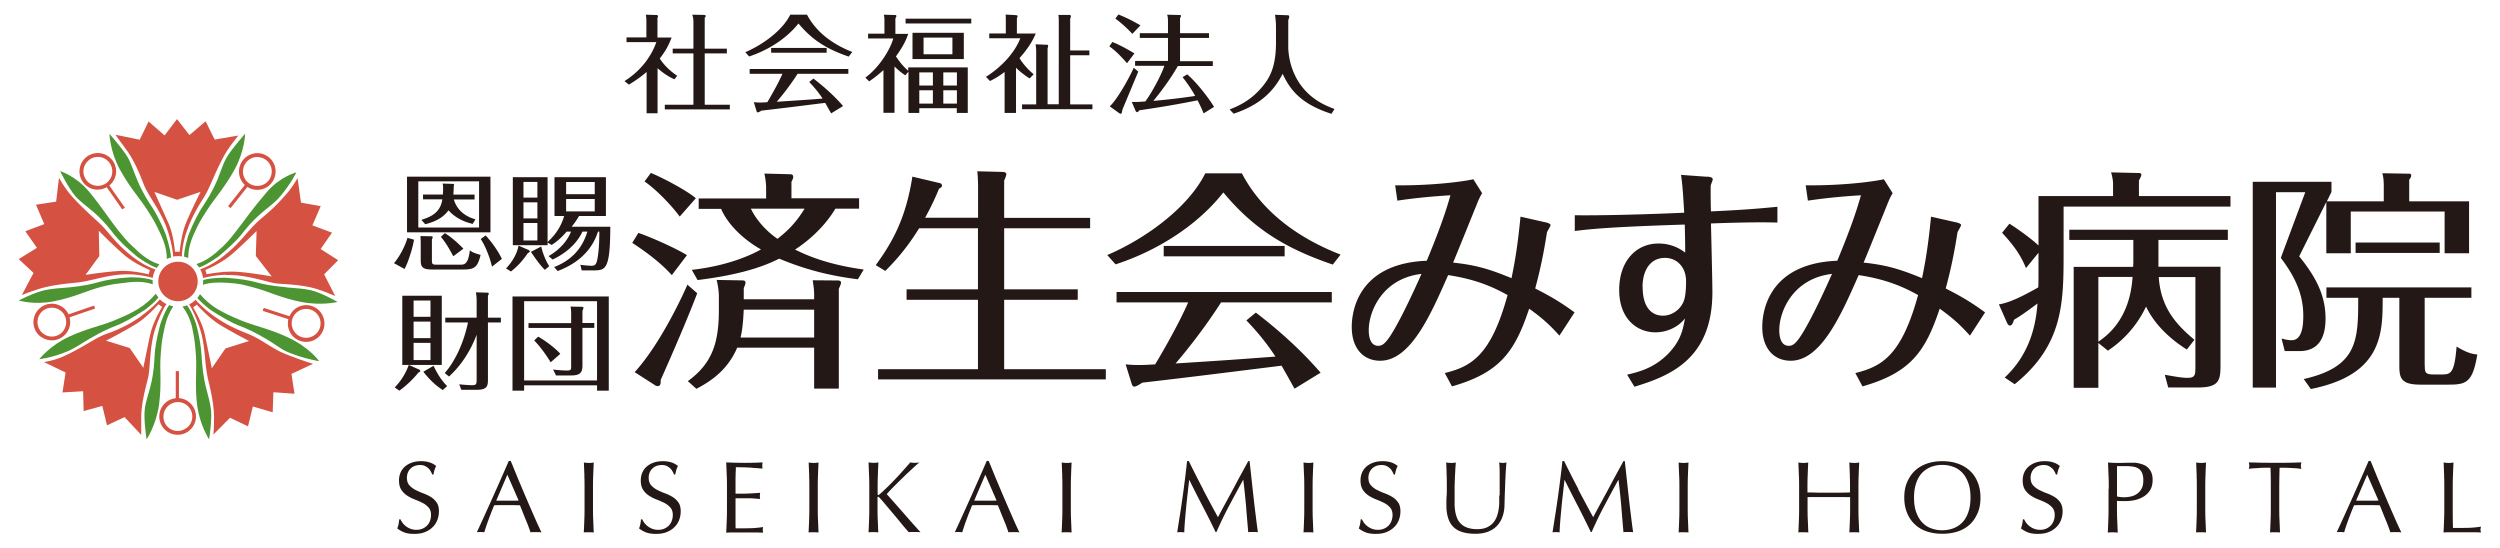
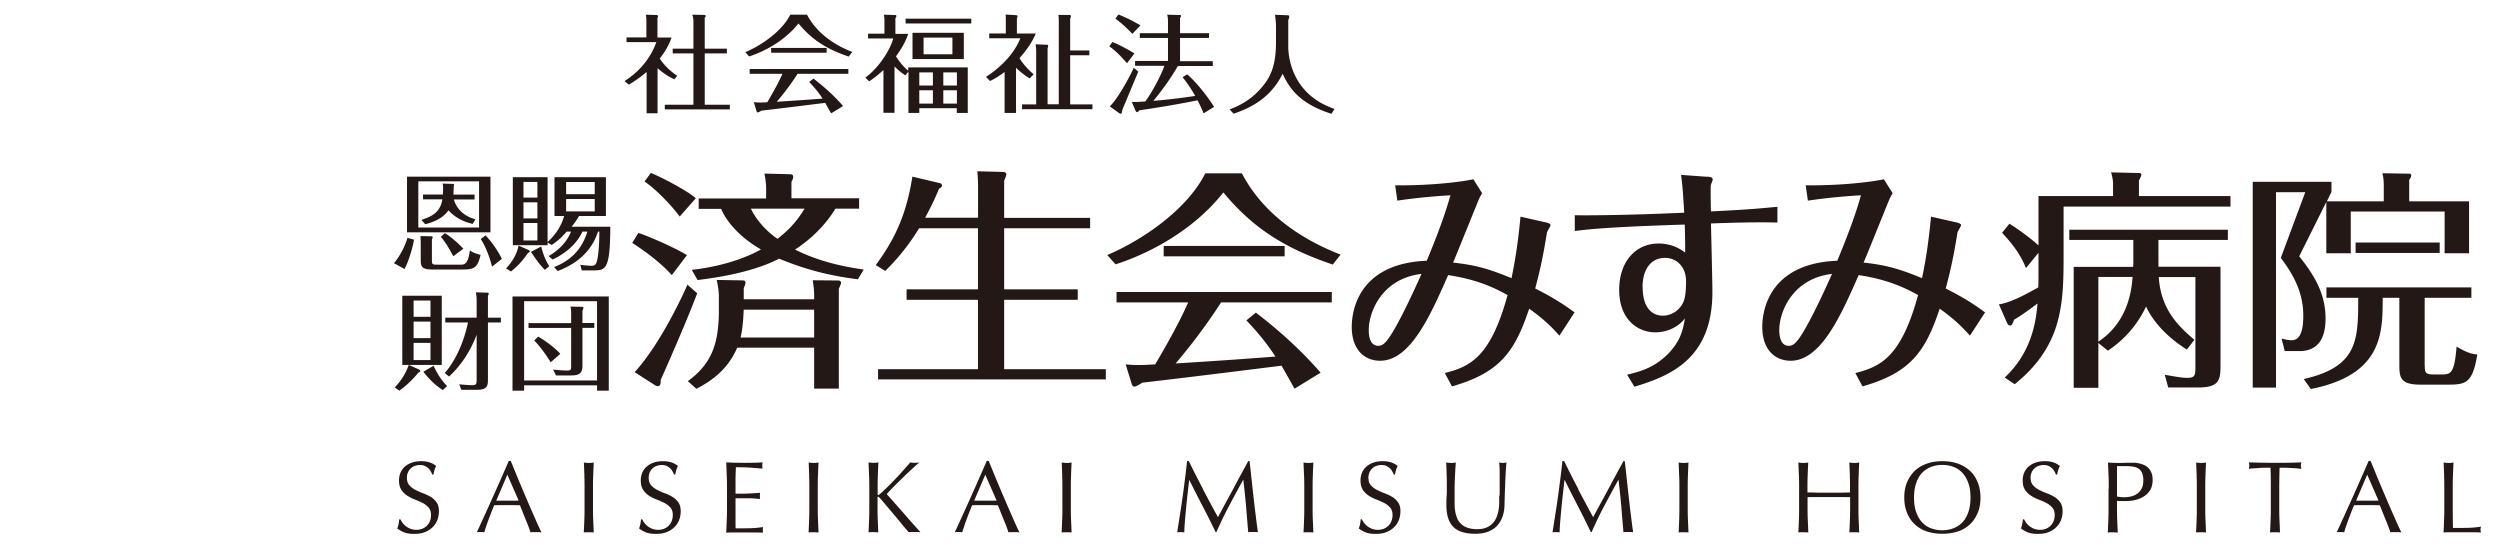
<svg xmlns="http://www.w3.org/2000/svg" viewBox="0 0 228 50">
  <path d="M61.27 25.09c-.47-.51-1.4-1.5-3.61-2.94l.56-.91c1.27.44 3.45 1.42 4.43 2.03l-1.38 1.82Zm2.32 1.65c-.89 2.33-2.25 5.48-3.34 7.92.04.49-.13.55-.25.55a.45.45 0 0 1-.31-.11l-1.81-1.16c2.43-2.65 4.57-7.39 4.81-7.98l.89.78Zm-1.6-6.99c-.69-.95-2.14-2.48-3.21-3.2l.58-.78c1.27.53 3.37 1.67 4.1 2.31l-1.47 1.67Zm5.84 7.54h6.42v-.38c0-.55-.07-.89-.13-1.35l2.27.02c.18 0 .31.04.31.21 0 .13-.11.34-.2.55v9.1h-2.25v-3.73h-7.02c-.89 2.1-2.5 3.11-3.72 3.75l-.78-.7c2.21-1.61 2.83-3.47 2.83-6.48v-1.31c0-.21-.04-.76-.2-1.44l2.3.04c.16 0 .33.02.33.21 0 .08-.07.3-.16.49v1.02Zm10.41-1.82c-2.59-.32-4.79-.89-7.18-1.88-1.25.63-3.3 1.44-7.44 1.95l-.53-.93c3.57-.4 5.71-1.52 6.31-1.86-2.43-1.4-3.37-3.05-3.63-3.7h-2.05v-.95h6.15v-1.02c0-.17-.04-.76-.16-1.25l2.34.06c.18 0 .29.06.29.25 0 .15-.09.3-.16.44v1.5h6.17v.95h-2.16c-.89 1.48-2.21 2.77-3.68 3.73 1.09.55 3.03 1.38 6.26 1.82l-.53.89Zm-3.99 2.77h-6.42c-.02.21-.04 1.5-.29 2.54h6.71v-2.54Zm-5.77-9.21c.56 1.19 1.63 2.22 2.43 2.75.91-.72 1.65-1.42 2.47-2.75h-4.9Zm20.72.85v-2.82c0-.53-.04-1.21-.07-1.44l2.34.06c.13 0 .31.06.31.21 0 .08-.09.36-.2.57v3.41h7.84v.95h-7.84v5.57h6.71v.95h-6.71v6.33h9.27v.93H80.08v-.93h9.11v-6.33h-6.51v-.95h6.51v-5.57h-5.37c-1.29 2.12-2.59 3.39-3.08 3.89l-.87-.53c1.54-2.12 2.74-4.26 3.34-8.07l2.5.59c.11.02.2.11.2.23s-.11.19-.27.28c-.27.66-.62 1.46-1.27 2.65h4.81Zm24.06-4.07c1.85 3.54 5.19 5.93 9 7.41l-.71.91c-4.35-1.48-7.24-3.28-9.98-6.58-2.63 3.34-6.55 5.5-9.83 6.56l-.76-.85c3.3-1.4 7.33-4.21 8.94-7.45h3.34Zm1.27 12.7c1.25.95 3.7 2.92 5.91 5.48l-2.38 1.46c-.62-1.12-.71-1.27-1.18-2.1-4.57.57-8.13 1.02-12.7 1.55-.33.21-.58.36-.74.36-.13 0-.2-.13-.27-.38l-.51-1.65c.25.02.49.06 1.29.06.49 0 1.05-.04 1.4-.06.13-.21 2.01-3.34 3.01-5.65h-6.53v-.95h19.63v.95h-10.1c-1.4 2.2-3.1 4.36-4.15 5.57 4.99-.32 5.53-.36 9.11-.63-1.02-1.57-2.07-2.69-2.65-3.3l.85-.7Zm2.63-6.08v.95h-11.03v-.95h11.03Zm14.62 11.59c2.32-.59 4.17-1.48 5.71-7.11-1.27-.7-2.79-1.42-5.42-1.82-1.6 3.64-3.43 7.81-6.2 7.81-1.49 0-2.59-1.08-2.59-3.07 0-.59 0-5.78 6.84-6.05 1.4-3.37 1.85-4.89 2.16-5.97-1.89.11-3.59.3-4.84.49l-.2-1.4c3.01.04 5.88-.28 7.13-.55l.8 1.27c-.09.15-.27.44-.51 1.08-.31.74-1.78 4.42-2.14 5.25 1.98.21 3.23.55 5.33 1.42.31-1.5.56-2.94.82-5.61l2.07.47c.2.04.67.13.67.3 0 .11-.31.57-.33.68-.29 1.84-.58 3.28-1.07 5.1 1.49.76 2.34 1.27 3.59 2.18l-1.38 2.12c-.94-1.04-1.56-1.59-2.76-2.46-1.31 3.94-2.67 5.84-7.04 7.09l-.65-1.21Zm-6.95-3.92c0 .36.04 1.44.87 1.44.33 0 .6-.17 1.07-.87.42-.63 1.31-2.18 2.87-5.69-3.59.42-4.81 3.45-4.81 5.12Zm30.84-13.99c.4.02.53.11.53.25 0 .11-.18.49-.18.57-.02.21 0 2.03.02 2.35 3.68-.17 4.95-.32 6.06-.42v1.44c-1.87-.06-4.41.02-6.06.08.02.89.13 5.27.13 6.27 0 6.1-3.88 7.64-7.11 8.62l-.67-1.1c1.07-.25 2.47-.59 3.79-1.95 1.14-1.21 1.31-2.2 1.49-3.18-.62.8-1.65 1.27-2.7 1.27-1.65 0-3.3-1.21-3.3-3.87s1.58-4.23 3.57-4.23c.31 0 1.38 0 2.45.83 0-1.1-.02-1.65-.04-2.56-5.17.17-8 .32-10.03.59v-1.44c.76.02 4.41.02 9.98-.23-.07-1.1-.13-2.39-.29-3.45l2.34.17Zm-5.86 10.08c0 1.84.82 2.6 1.85 2.6.82 0 1.49-.53 1.78-1.08.13-.23.33-.63.33-2.07 0-1.29-.85-2.12-1.92-2.12-1.34 0-2.05 1.12-2.05 2.67Zm19.41 7.83c2.32-.59 4.17-1.48 5.71-7.11-1.27-.7-2.79-1.42-5.42-1.82-1.6 3.64-3.43 7.81-6.2 7.81-1.49 0-2.59-1.08-2.59-3.07 0-.59 0-5.78 6.84-6.05 1.4-3.37 1.85-4.89 2.16-5.97-1.89.11-3.59.3-4.84.49l-.2-1.4c3.01.04 5.88-.28 7.13-.55l.8 1.27c-.09.15-.27.44-.51 1.08-.31.74-1.78 4.42-2.14 5.25 1.98.21 3.23.55 5.33 1.42.31-1.5.56-2.94.82-5.61l2.07.47c.2.04.67.13.67.3 0 .11-.31.57-.33.68-.29 1.84-.58 3.28-1.07 5.1 1.49.76 2.34 1.27 3.59 2.18l-1.38 2.12c-.94-1.04-1.56-1.59-2.76-2.46-1.31 3.94-2.67 5.84-7.04 7.09l-.65-1.21Zm-6.95-3.92c0 .36.04 1.44.87 1.44.33 0 .6-.17 1.07-.87.42-.63 1.31-2.18 2.87-5.69-3.59.42-4.81 3.45-4.81 5.12Zm41.15-12.21v.95H188.2v4.11c0 4.61 0 8.49-4.46 12.09l-.91-.61c2.52-2.35 2.87-5.27 2.99-6.75-.98.72-1.34 1-2.14 1.48-.09.25-.16.53-.38.53-.13 0-.22-.15-.29-.32l-.71-1.61c1.09-.17 2.45-.91 3.59-1.55.02-.3.02-1.12.02-1.55v-1.61l-1.14 1.4c-.4-.97-.91-1.86-2.18-3.22l.67-.83c1 .63 2.21 1.55 2.65 1.99v-4.51h6.8v-1.14c0-.32-.09-.72-.18-1.02l2.54.06c.09 0 .22.02.22.15 0 .11-.09.3-.22.53v1.42h8.36Zm-6.57 6.44h5.66v8.98c0 1.38-.13 2.03-2.07 2.03h-2.7l-.31-1.16c.87.15 1.54.28 2.03.28.67 0 .76-.17.76-.91v-8.28h-3.34c.18 2.82 1.63 4.36 3.25 5.72l-.69.89c-.53-.34-2.67-1.69-3.72-3.92a9.854 9.854 0 0 1-3.48 4.02l-.87-.7v4.09h-2.25V24.34h5.42c.02-.19.02-.51.02-.68v-1.78h-5.84v-.93h14.46v.93h-6.33v2.46Zm-5.48 6.84c.8-.57 2.87-2.05 3.12-5.91h-3.12v5.91Zm18.31-7.8c1.6 1.97 2.41 3.64 2.41 5.69 0 1.46-.45 2.96-2.38 2.96h-1.34l-.29-1.14c.27.06.58.15.91.15.91 0 1.07-1.16 1.07-2.24 0-2.03-.82-3.64-2.05-5.27l2.23-5.99h-2.67v17.82h-2.12V16.58h7.18v.93l-.42.85h5.19v-1.42c0-.63-.07-.91-.13-1.14l2.45.04c.11 0 .18.04.18.17 0 .15-.11.3-.18.38v1.97h5.46v4.74h-2.23v-3.81h-8.56v3.81h-2.23v-4.68l-2.47 4.95Zm11.46 9.95c0 .61.02.83.78.83h.69c.87 0 1.23 0 1.43-2.54 1.02.61 1.47.68 1.89.72-.42 2.58-1.03 2.75-2.63 2.75h-2.56c-1.81 0-1.92-.64-1.92-1.78v-6.14h-1.52c0 3.22 0 7.01-6.55 8.32l-.65-.91c4.93-1.12 4.97-3.53 4.97-7.41h-2.9v-.95h13.22v.95h-4.26v6.16Zm-6.31-10.25v-.95h7.67v.95h-7.67ZM37.76 21.86c-.13.78-.54 2.1-.87 2.67l-.96-.53c.5-.57 1.03-1.57 1.23-2.31l.6.17Zm6.97-5.75v5.08h-7.61v-5.08h7.61Zm-6.58.43v4.21h5.54v-4.21h-5.54Zm1.17 5.01c.06 0 .14 0 .14.08 0 .04-.03.14-.07.2v1.82c0 .45 0 .49.52.49h2.05c.37 0 .74 0 .89-1.31.27.2.38.24.98.42-.27 1.13-.57 1.33-1.58 1.33h-2.83c-.97 0-1.05-.29-1.05-.89V22.1c0-.09-.02-.49-.02-.57l.97.02Zm3.79-1.13c-1.33-.31-1.95-.96-2.21-1.24-.55.79-1.46 1.1-2.12 1.27l-.35-.4c.74-.24 1.73-.58 1.91-1.87h-1.76v-.44h1.81c.02-.32.02-.5.02-.6 0-.15 0-.17-.04-.4l.93.03c.05 0 .11.02.11.08 0 .05-.01.09-.03.13 0 .17-.01.35-.03.77h1.93v.44h-1.89c.14.49.57 1.43 1.97 1.81l-.26.43Zm-2.55.84c.56.31 1.36 1.06 1.7 1.42l-.92.69c-.41-.76-.67-1.21-1.13-1.77l.36-.34Zm4.31 3.06c-.18-.81-.63-1.95-1.03-2.52l.45-.33c.46.5 1.08 1.3 1.48 2.14l-.9.71Zm3.38-1.5s.07.06.07.09c0 .06-.05.1-.19.19-.48.69-.88 1.14-1.53 1.66l-.45-.28c.55-.57 1-1.31 1.14-2.08l.96.42Zm2.3 1.53c2.25-.87 2.81-2.57 3.02-3.23h-.45c-.23.51-.91 1.69-2.72 2.55l-.37-.31c.34-.2 1.52-.9 2.05-2.24h-.4c-.08.1-.64.77-1.37 1.22l-.37-.22v.24h-3.17v-6.2h3.17v5.91c1.08-.97 1.39-1.96 1.51-2.37h-.88v-3.54h4.69v3.54h-2.45c-.21.37-.5.77-.68.98h3.53c-.01 1.27-.03 2.92-.4 3.54-.24.41-.57.44-1.17.44h-1.04l-.12-.51c.41.06.9.09 1 .09.31 0 .41-.11.49-.36.03-.09.24-.8.24-2.76h-.12c-.23.68-.89 2.55-3.68 3.6l-.33-.37Zm-1.54-6.33v-1.43h-1.27v1.43h1.27Zm-1.27.43v1.47h1.27v-1.47h-1.27Zm0 1.89v1.59h1.27v-1.59h-1.27Zm1.62 2.14c.15.65.38 1.23.73 1.8l-.4.33c-.35-.35-.65-.72-1.27-1.64l.94-.49Zm4.88-4.77V16.6h-2.61v1.11h2.61Zm-2.61.44v1.13h2.61v-1.13h-2.61ZM38.26 33.72s.07.06.07.09c0 .08-.07.12-.17.17a9.25 9.25 0 0 1-1.74 1.65l-.42-.3a5.63 5.63 0 0 0 1.28-2.05l.98.44Zm2.03-6.75v6.31h-3.6v-6.31h3.6Zm-1.03 1.92v-1.48h-1.54v1.48h1.54Zm-1.54.44v1.51h1.54v-1.51h-1.54Zm0 1.94v1.57h1.54v-1.57h-1.54Zm1.82 2.09c.27.56.62 1.23 1.24 1.85l-.4.36c-.86-.55-1.44-1.24-1.77-1.67l.93-.54Zm1.02.66c.98-1.11 1.75-2.83 2.12-4.61h-2.07v-.44h2.86v-1.62c0-.21-.03-.49-.07-.69l1.04.03c.06 0 .14.03.14.08 0 .04-.05.15-.08.2v2h1.18v.44H44.5v5.19c0 .55-.03.95-1 .95h-1.43l-.19-.5c.71.07 1.05.08 1.15.08.38 0 .44-.06.44-.52v-4.08c-.55 1.44-1.37 2.76-2.52 3.81l-.39-.32Zm7.24 1.12v.49h-1.06v-8.59h8.78v8.59h-1.07v-.49H47.8Zm6.65-.44v-7.23H47.8v7.23h6.65Zm-2.36-6.09c0-.36-.03-.5-.06-.65l1.06.02s.12 0 .12.09c0 .06-.03.13-.09.26v1.13h1.08v.44h-1.08v3.45c0 .7-.3.89-1.04.89h-1.37l-.27-.54c.39.05.88.09 1.27.09s.38-.08.38-.51v-3.37H48.2v-.44h3.89v-.84Zm-1.87 4.43c-.15-.25-.75-1.22-1.5-1.99l.36-.35c.87.49 1.74 1.23 2.02 1.57l-.88.77ZM61.5 7.23c-.37-.17-.87-.43-1.53-1.01v4.11h-1V6.56c-.2.18-.7.6-1.61 1.16l-.41-.32c1.43-.91 2.4-2.14 2.91-3.56h-2.72v-.43h1.81V1.93c0-.35-.03-.49-.06-.59l1.01.03s.11.02.11.1c0 .05-.01.08-.05.16v1.79h1.29c-.31.8-.54 1.21-1.08 1.92.42.64.96 1.15 1.59 1.57l-.26.33Zm4.79-2.79v.43h-2.02v4.68h2.29v.43h-5.93v-.43h2.61V4.87h-1.89v-.43h1.89V1.99c0-.1 0-.37-.11-.65l1.07.02s.16 0 .16.09c0 .06-.02.08-.09.18v2.81h2.02Zm7.31-3.1c.85 1.62 2.38 2.72 4.13 3.4l-.33.42c-1.99-.68-3.32-1.5-4.58-3.02-1.21 1.53-3 2.52-4.5 3.01l-.35-.39c1.51-.64 3.36-1.93 4.1-3.42h1.53Zm.58 5.82c.57.44 1.7 1.34 2.71 2.51l-1.09.67c-.29-.51-.33-.58-.54-.96-2.09.26-3.73.47-5.82.71-.15.1-.27.16-.34.16-.06 0-.09-.06-.12-.17l-.23-.76c.11 0 .22.03.59.03.22 0 .48-.02.64-.03.06-.1.92-1.53 1.38-2.59h-2.99v-.44h9v.44h-4.63c-.64 1.01-1.42 2-1.9 2.55 2.29-.15 2.53-.16 4.18-.29-.47-.72-.95-1.23-1.22-1.51l.39-.32Zm1.21-2.79v.44h-5.06v-.44h5.06Zm7.46 1.78h5.41v4.15h-1v-.43h-3.42v.43h-.99V6.54l-.29.33c-.42-.28-.75-.57-.98-.81v4.23h-1.01v-3.9c-.57.52-.98.81-1.3 1.03l-.35-.34c1.32-.97 2.31-2.65 2.54-3.57h-2.29v-.44h1.49V1.89c0-.25 0-.27-.05-.55l.99.03c.05 0 .15 0 .15.09 0 .05-.03.11-.09.22v1.41h1.17c-.15.44-.4 1.07-1.12 2.05.3.46.69.96 1.12 1.31v-.29Zm5.73-4.45v.44h-5.99V1.7h5.99Zm-.68 3.69h-4.68v-2.4h4.68v2.39ZM85.08 7.8V6.6h-1.24v1.2h1.24Zm0 1.65V8.23h-1.24v1.22h1.24Zm1.78-6.02h-2.63v1.52h2.63V3.43Zm.41 4.37V6.6h-1.24v1.2h1.24Zm-1.24.43v1.22h1.24V8.23h-1.24Zm7.87-1.08a7.2 7.2 0 0 1-1.24-.97v4.12h-1.04V6.56c-.62.48-1 .66-1.33.83l-.37-.38c1.78-1.14 2.76-2.53 3.13-3.52h-2.83v-.44h1.51v-1.2c0-.26 0-.33-.02-.52l.93.05c.05 0 .16.02.16.09 0 .05-.03.15-.06.21v1.38h1.72c-.16.37-.49 1.13-1.48 2.24.13.24.61.92 1.29 1.47l-.37.39Zm2.66 2.37V1.97c0-.36-.01-.46-.04-.61h1.03s.12.03.12.1c0 .05-.05.21-.07.27V4.6h1.75v.44H97.6v4.48h2.03v.44h-6.42v-.44h1.29V4.66c0-.2-.02-.32-.05-.62l1 .04c.13 0 .14.04.14.09 0 .04-.01.12-.05.23v5.11h1.02Zm6.22-3.76c-.66-.75-1.02-1.1-1.61-1.54l.28-.39c.85.33 1.94 1 2.01 1.04l-.67.89Zm1.03.77c-.22.53-1.35 3.24-1.39 3.33-.06.16-.07.21-.1.38 0 .03-.03.13-.11.13-.04 0-.08 0-.15-.06l-.85-.61c.62-.57 1.63-2.3 2.19-3.52l.42.36Zm-.54-3.44c-.36-.41-1.11-1.09-1.55-1.39l.28-.38c.81.33 1.19.53 2.01.99l-.74.78Zm6.99-.06v.43h-2.64v2.12h2.99v.44h-3.19c-.64 1.12-1.41 2.17-2.23 3.18a59.2 59.2 0 0 0 3.81-.45c-.12-.22-.49-.88-1.15-1.71l.42-.26c.89.75 2.01 2.22 2.45 2.97l-.95.59c-.12-.3-.27-.64-.55-1.19-1.57.31-2.99.57-5.31.91-.11.13-.14.17-.2.17-.04 0-.11-.05-.14-.11l-.35-.82c.44 0 .63 0 1.23-.05.5-.64 1.43-2.32 1.74-3.25h-2.67v-.44h3v-2.1h-2.57v-.43h2.57V2.02c0-.47-.04-.56-.08-.68l1.16.03s.11 0 .11.07-.06.16-.09.21v1.38h2.64Zm7.17-1.64c.05 0 .15 0 .15.13 0 .05-.01.08-.09.33v2.46c0 .25.04 2.15 1.36 3.73.97 1.16 2.09 1.61 2.86 1.9l-.28.44c-2.79-.89-3.79-2.21-4.45-3.65-.84 1.63-2.08 2.84-4.47 3.64l-.37-.39c.58-.22 1.7-.68 2.67-1.72.95-1.01 1.56-2.04 1.56-4.4V2.49c0-.53-.06-.93-.09-1.14l1.15.04Zm-80.71 46.3c.08.11.19.22.31.31s.26.17.42.23c.16.06.34.09.54.09s.39-.04.55-.11c.16-.07.3-.17.42-.29.11-.12.2-.26.26-.43s.09-.34.09-.52c0-.28-.07-.51-.22-.68s-.33-.31-.54-.42c-.22-.11-.45-.21-.7-.31-.25-.09-.48-.21-.7-.35-.22-.14-.4-.32-.54-.53-.15-.22-.22-.51-.22-.87 0-.26.05-.5.14-.71s.23-.4.4-.55c.18-.15.39-.28.64-.36.25-.09.53-.13.84-.13s.55.04.77.11c.22.07.42.18.6.33-.06.11-.1.22-.14.33s-.07.27-.11.45h-.11c-.03-.09-.07-.18-.13-.28-.05-.1-.12-.2-.21-.28-.09-.09-.2-.16-.32-.22s-.27-.09-.45-.09-.33.03-.48.08c-.15.06-.27.13-.38.24a.97.97 0 0 0-.25.37c-.06.14-.09.3-.09.46 0 .29.07.52.22.69.15.17.33.31.54.42.22.11.45.22.7.31s.48.2.7.33.4.3.54.5c.15.2.22.48.22.82 0 .28-.05.55-.15.81-.1.25-.25.48-.45.66-.19.19-.43.33-.71.44s-.6.15-.96.15c-.38 0-.69-.05-.93-.15-.24-.1-.44-.22-.6-.35.06-.14.09-.27.12-.39.02-.11.04-.26.06-.44h.11c.05.11.12.22.2.34Zm12.65.86c-.09-.01-.17-.02-.25-.02h-.49c-.08 0-.16 0-.25.02-.04-.14-.1-.31-.18-.52-.07-.2-.16-.41-.25-.63-.09-.22-.18-.44-.27-.67-.09-.23-.18-.44-.26-.65-.2 0-.4-.01-.6-.01h-1.18c-.19 0-.37 0-.57.01-.2.48-.38.94-.54 1.38-.16.44-.28.8-.36 1.08-.11-.01-.22-.02-.34-.02s-.24 0-.34.02a298.546 298.546 0 0 0 2.91-6.5h.18c.15.36.31.75.48 1.17.17.42.35.84.53 1.27a162.236 162.236 0 0 0 1.05 2.44c.16.36.3.69.43.97s.23.5.31.65Zm-4.11-2.89h1.52c.17 0 .35 0 .52-.01l-1.03-2.36-1.01 2.36Zm8.04-2.28c-.02-.39-.03-.79-.05-1.2l.23.03c.07 0 .15.01.22.01s.15 0 .22-.01c.07 0 .15-.02.23-.03-.02.41-.04.81-.05 1.2-.02.39-.02.79-.02 1.2v1.6c0 .41 0 .81.02 1.21.02.4.03.79.05 1.17-.14-.01-.29-.02-.46-.02s-.31 0-.45.02c.02-.38.04-.77.05-1.17.02-.4.02-.8.02-1.21v-1.6c0-.41 0-.81-.02-1.2Zm5.47 4.31c.08.11.19.22.31.31s.26.17.42.23c.16.06.34.09.54.09s.39-.04.55-.11c.16-.07.3-.17.42-.29.11-.12.2-.26.26-.43s.09-.34.09-.52c0-.28-.07-.51-.22-.68s-.33-.31-.54-.42c-.22-.11-.45-.21-.7-.31-.25-.09-.48-.21-.7-.35-.22-.14-.4-.32-.54-.53-.15-.22-.22-.51-.22-.87 0-.26.05-.5.14-.71s.23-.4.4-.55c.18-.15.39-.28.64-.36.25-.09.53-.13.84-.13s.55.04.77.11c.22.07.42.18.6.33-.06.11-.1.22-.14.33s-.07.27-.11.45h-.11c-.03-.09-.07-.18-.13-.28-.05-.1-.12-.2-.21-.28-.09-.09-.2-.16-.32-.22s-.27-.09-.45-.09-.33.03-.48.08c-.15.06-.27.13-.38.24a.97.97 0 0 0-.25.37c-.06.14-.09.3-.09.46 0 .29.07.52.22.69.15.17.33.31.54.42.22.11.45.22.7.31s.48.2.7.33.4.3.54.5c.15.2.22.48.22.82 0 .28-.05.55-.15.81-.1.25-.25.48-.45.66-.19.19-.43.33-.71.44s-.6.15-.96.15c-.38 0-.69-.05-.93-.15-.24-.1-.44-.22-.6-.35.06-.14.09-.27.12-.39.02-.11.04-.26.06-.44h.11c.05.11.12.22.2.34Zm7.51-4.33c-.02-.4-.03-.79-.05-1.19l.83.03c.28 0 .55.01.83.01s.55 0 .83-.01c.27 0 .55-.02.83-.03-.02.09-.03.19-.03.28s0 .19.03.28c-.2-.01-.38-.02-.54-.04-.16-.01-.34-.02-.52-.04l-.6-.03c-.22 0-.48-.01-.78-.01 0 .2-.01.39-.02.57 0 .18-.01.38-.01.61v1.23h.73c.21 0 .41-.01.59-.02.18 0 .35-.02.5-.03.15 0 .3-.02.43-.03-.02.09-.03.19-.03.29 0 .09 0 .19.03.28-.16-.02-.35-.03-.56-.05s-.43-.02-.64-.02h-1.05v2.22c0 .23 0 .4.01.52h.65c.24 0 .47 0 .69-.01.23 0 .44-.02.64-.04s.38-.04.52-.07a.59.59 0 0 0-.02.14v.14c0 .1 0 .18.03.24-.28-.01-.56-.02-.83-.02h-1.69c-.28 0-.56 0-.85.02.02-.4.04-.79.05-1.18.02-.39.02-.79.02-1.2v-1.6c0-.41 0-.81-.02-1.21Zm7.52.02c-.02-.39-.03-.79-.05-1.2l.23.03c.07 0 .15.01.22.01s.15 0 .22-.01c.07 0 .15-.02.23-.03-.02.41-.04.81-.05 1.2-.02.39-.02.79-.02 1.2v1.6c0 .41 0 .81.02 1.21.02.4.03.79.05 1.17-.14-.01-.29-.02-.46-.02s-.31 0-.45.02c.02-.38.04-.77.05-1.17.02-.4.02-.8.02-1.21v-1.6c0-.41 0-.81-.02-1.2Zm5.41 5.17c.02-.38.04-.77.05-1.17.02-.4.02-.8.02-1.21v-1.6c0-.41 0-.81-.02-1.2-.02-.39-.03-.79-.05-1.2l.23.03c.07 0 .15.01.22.01s.15 0 .22-.01c.07 0 .15-.02.23-.03-.02.41-.04.81-.05 1.2-.02.39-.02.79-.02 1.2v.51s.02.07.06.07c.02 0 .07-.03.13-.08.22-.19.44-.4.68-.63s.48-.48.72-.73.48-.51.71-.77l.68-.77c.07.01.13.02.19.03.06 0 .12.01.19.01s.15 0 .22-.01c.07 0 .15-.02.22-.03-.22.19-.46.41-.73.66-.27.25-.55.51-.82.78-.28.27-.54.53-.79.78s-.46.48-.63.67c.5.56 1.01 1.14 1.52 1.72.51.59 1.03 1.17 1.56 1.76-.09-.01-.19-.02-.28-.02h-.53c-.08 0-.17 0-.26.02-.22-.25-.47-.54-.74-.87-.27-.33-.53-.65-.79-.95-.26-.31-.49-.58-.7-.83s-.36-.42-.46-.52c-.05-.05-.09-.07-.11-.07-.03 0-.05.02-.05.06v.81c0 .41 0 .81.02 1.21.02.4.03.79.05 1.17-.14-.01-.29-.02-.46-.02s-.31 0-.45.02Zm13.75 0c-.09-.01-.17-.02-.25-.02h-.49c-.08 0-.16 0-.25.02-.04-.14-.1-.31-.18-.52-.07-.2-.16-.41-.25-.63-.09-.22-.18-.44-.27-.67-.09-.23-.18-.44-.26-.65-.2 0-.4-.01-.6-.01h-1.18c-.19 0-.37 0-.57.01-.2.48-.38.94-.54 1.38-.16.44-.28.8-.36 1.08-.11-.01-.22-.02-.34-.02s-.24 0-.34.02a298.546 298.546 0 0 0 2.91-6.5h.18c.15.36.31.75.48 1.17.17.42.35.84.53 1.27a162.236 162.236 0 0 0 1.05 2.44c.16.36.3.69.43.97s.23.5.31.65Zm-4.11-2.89h1.52c.17 0 .35 0 .52-.01l-1.03-2.36-1.01 2.36Zm8.03-2.28c-.02-.39-.03-.79-.05-1.2l.23.03c.07 0 .15.01.22.01s.15 0 .22-.01c.07 0 .15-.02.23-.03-.02.41-.04.81-.05 1.2-.02.39-.02.79-.02 1.2v1.6c0 .41 0 .81.02 1.21.02.4.03.79.05 1.17-.14-.01-.29-.02-.46-.02s-.31 0-.45.02c.02-.38.04-.77.05-1.17.02-.4.02-.8.02-1.21v-1.6c0-.41 0-.81-.02-1.2Zm12.83 1.24c.44.83.89 1.68 1.37 2.55.06-.12.15-.29.27-.51s.25-.47.41-.76.32-.59.5-.92c.18-.33.36-.67.54-1.01.18-.34.36-.67.54-1 .18-.33.35-.63.5-.92h.12c.07.59.13 1.17.19 1.72s.12 1.1.18 1.63c.06.54.12 1.06.19 1.59.06.52.13 1.04.2 1.55-.07-.01-.15-.02-.22-.02h-.44c-.07 0-.14 0-.22.02-.07-.82-.14-1.62-.2-2.4-.07-.77-.15-1.56-.25-2.37h-.02c-.43.78-.85 1.56-1.26 2.33-.41.77-.8 1.58-1.17 2.42h-.08c-.37-.78-.76-1.56-1.17-2.34-.41-.78-.81-1.58-1.22-2.4h-.02c-.04.38-.09.8-.14 1.25s-.1.89-.14 1.33c-.04.44-.08.85-.11 1.24s-.05.7-.05.95c-.1-.01-.21-.02-.32-.02s-.23 0-.33.02c.08-.5.16-1.03.25-1.59s.17-1.12.25-1.68c.08-.56.15-1.12.22-1.67.07-.55.13-1.07.18-1.56h.16c.43.88.86 1.73 1.3 2.56Zm9.22-1.24c-.02-.39-.03-.79-.05-1.2l.23.03c.07 0 .15.01.22.01s.15 0 .22-.01c.07 0 .15-.02.23-.03-.02.41-.04.81-.05 1.2-.02.39-.02.79-.02 1.2v1.6c0 .41 0 .81.02 1.21.02.4.03.79.05 1.17-.14-.01-.29-.02-.45-.02s-.31 0-.45.02c.02-.38.04-.77.05-1.17.02-.4.02-.8.02-1.21v-1.6c0-.41 0-.81-.02-1.2Zm5.48 4.31c.08.11.19.22.31.31s.26.17.42.23c.16.06.34.09.54.09s.39-.04.55-.11c.16-.07.3-.17.42-.29.11-.12.2-.26.26-.43.06-.16.09-.34.09-.52 0-.28-.07-.51-.22-.68s-.33-.31-.54-.42c-.22-.11-.45-.21-.7-.31-.25-.09-.48-.21-.7-.35s-.4-.32-.54-.53c-.15-.22-.22-.51-.22-.87 0-.26.05-.5.14-.71.09-.21.23-.4.4-.55.18-.15.39-.28.64-.36.25-.09.53-.13.84-.13s.55.04.77.11.42.18.6.33c-.06.11-.1.22-.14.33s-.07.27-.11.45h-.11c-.03-.09-.07-.18-.13-.28-.05-.1-.12-.2-.21-.28-.09-.09-.2-.16-.32-.22s-.27-.09-.45-.09-.33.03-.48.08c-.15.06-.27.13-.38.24s-.19.22-.25.37c-.06.14-.09.3-.09.46 0 .29.07.52.22.69.15.17.33.31.54.42.22.11.45.22.7.31s.48.2.7.33c.22.13.4.3.54.5.15.2.22.48.22.82 0 .28-.05.55-.15.81-.1.25-.25.48-.45.66-.19.19-.43.33-.71.44s-.6.15-.96.15c-.38 0-.69-.05-.93-.15-.24-.1-.44-.22-.6-.35.06-.14.09-.27.12-.39.02-.11.04-.26.06-.44h.11c.05.11.12.22.2.34Zm12.36-2.5v-2.03c0-.48-.02-.8-.05-.98l.2.03c.06 0 .12.01.19.01.08 0 .17-.02.28-.05-.02.22-.04.47-.06.78-.02.3-.03.62-.05.97-.01.34-.02.7-.04 1.06l-.03 1.05c0 .41-.07.79-.19 1.11-.12.33-.29.61-.52.84-.22.23-.5.4-.82.52s-.7.18-1.12.18c-.93 0-1.6-.21-2.02-.63-.42-.42-.63-1.09-.63-2 0-.29 0-.55.02-.78.02-.23.02-.46.02-.69 0-.52 0-.98-.02-1.38-.01-.4-.02-.74-.04-1.02.07.01.15.02.24.03.09 0 .17.01.24.01.07 0 .13 0 .2-.01.06 0 .13-.02.2-.03-.01.14-.02.31-.04.53-.01.22-.02.47-.04.75l-.03.9v1.65c0 .23.03.45.06.66.04.21.1.42.18.61.08.19.2.37.36.51.15.15.35.26.58.34.24.08.53.13.87.13s.63-.05.86-.15c.23-.1.42-.23.57-.39.15-.16.26-.35.35-.56.08-.21.14-.43.18-.66s.06-.46.06-.69v-.63Zm7.16-.57c.44.83.89 1.68 1.37 2.55.06-.12.15-.29.27-.51s.25-.47.41-.76.32-.59.5-.92c.18-.33.36-.67.54-1.01.18-.34.36-.67.54-1 .18-.33.35-.63.5-.92h.12c.07.59.13 1.17.19 1.72s.12 1.1.18 1.63c.06.54.12 1.06.19 1.59.06.52.13 1.04.2 1.55-.07-.01-.15-.02-.22-.02h-.44c-.07 0-.14 0-.22.02-.07-.82-.14-1.62-.2-2.4-.07-.77-.15-1.56-.25-2.37h-.02c-.43.78-.85 1.56-1.26 2.33-.41.77-.8 1.58-1.17 2.42h-.08c-.37-.78-.76-1.56-1.16-2.34-.41-.78-.81-1.58-1.22-2.4h-.02c-.04.38-.09.8-.14 1.25s-.1.89-.14 1.33c-.04.44-.08.85-.11 1.24s-.05.7-.05.95c-.1-.01-.21-.02-.32-.02s-.23 0-.33.02c.08-.5.16-1.03.25-1.59s.17-1.12.25-1.68c.08-.56.15-1.12.22-1.67.07-.55.13-1.07.18-1.56h.16c.43.88.86 1.73 1.3 2.56Zm9.21-1.24c-.02-.39-.03-.79-.05-1.2l.23.03c.07 0 .15.01.22.01s.15 0 .22-.01c.07 0 .15-.02.23-.03-.02.41-.04.81-.05 1.2-.02.39-.02.79-.02 1.2v1.6c0 .41 0 .81.02 1.21.02.4.03.79.05 1.17-.14-.01-.29-.02-.45-.02s-.31 0-.45.02c.02-.38.04-.77.05-1.17.02-.4.02-.8.02-1.21v-1.6c0-.41 0-.81-.02-1.2Zm15.57 0c-.02-.39-.03-.79-.05-1.2l.23.03c.07 0 .15.01.22.01s.15 0 .22-.01c.07 0 .15-.02.23-.03-.02.41-.04.81-.05 1.2-.02.39-.02.79-.02 1.2v1.6c0 .41 0 .81.02 1.21.02.4.03.79.05 1.17-.14-.01-.29-.02-.45-.02s-.31 0-.45.02c.02-.38.04-.77.05-1.17.02-.4.02-.8.02-1.21v-.84c-.33 0-.66-.01-.97-.01h-1.94c-.31 0-.64 0-.97.01v.84c0 .41 0 .81.02 1.21.02.4.03.79.05 1.17-.14-.01-.29-.02-.46-.02s-.31 0-.45.02c.02-.38.04-.77.05-1.17.02-.4.02-.8.02-1.21v-1.6c0-.41 0-.81-.02-1.2-.02-.39-.03-.79-.05-1.2l.23.03c.07 0 .15.01.22.01s.15 0 .22-.01c.07 0 .15-.02.23-.03-.02.41-.04.81-.05 1.2-.02.39-.02.79-.02 1.2v.33c.33 0 .66.01.97.02h1.94c.31 0 .64-.01.97-.02v-.33c0-.41 0-.81-.02-1.2Zm4.96 2c0-.53.08-1 .26-1.41s.41-.76.71-1.04.67-.5 1.1-.65.89-.22 1.4-.22.98.07 1.41.22.79.37 1.1.65c.31.28.54.63.71 1.04s.26.88.26 1.41-.08 1-.26 1.41-.41.76-.71 1.04c-.31.28-.67.5-1.1.64-.43.14-.9.21-1.41.21s-.97-.07-1.4-.21a2.876 2.876 0 0 1-1.81-1.68c-.17-.41-.26-.88-.26-1.41Zm6.04 0c0-.51-.06-.96-.2-1.33-.13-.37-.31-.68-.54-.93-.23-.24-.5-.43-.82-.54-.31-.12-.65-.18-1.02-.18s-.69.06-1.01.18c-.31.12-.59.3-.82.54-.23.24-.41.55-.54.93-.13.37-.2.82-.2 1.33s.06.96.2 1.33c.13.37.31.68.54.93.23.24.5.43.82.54.31.12.65.18 1.01.18s.7-.06 1.02-.18c.31-.12.59-.3.82-.54.23-.24.41-.55.54-.93.13-.37.2-.82.2-1.33Zm5.09 2.31c.08.11.19.22.31.31s.26.17.42.23.34.09.54.09.39-.04.55-.11.3-.17.42-.29c.11-.12.2-.26.26-.43.06-.16.09-.34.09-.52 0-.28-.07-.51-.22-.68s-.33-.31-.54-.42-.45-.21-.7-.31c-.25-.09-.48-.21-.7-.35-.22-.14-.4-.32-.54-.53-.15-.22-.22-.51-.22-.87 0-.26.05-.5.14-.71.09-.21.23-.4.4-.55.18-.15.39-.28.64-.36.25-.09.53-.13.84-.13s.55.04.77.11c.22.07.42.18.6.33-.06.11-.1.22-.14.33s-.07.27-.11.45h-.11c-.03-.09-.07-.18-.13-.28-.05-.1-.12-.2-.21-.28s-.2-.16-.32-.22-.27-.09-.45-.09-.33.03-.48.08c-.15.06-.27.13-.38.24a.97.97 0 0 0-.25.37c-.06.14-.09.3-.09.46 0 .29.07.52.22.69.15.17.33.31.54.42.22.11.45.22.7.31s.48.2.7.33c.22.13.4.3.54.5s.22.48.22.82c0 .28-.05.55-.15.81-.1.25-.25.48-.45.66-.2.19-.43.33-.71.44s-.6.15-.96.15c-.38 0-.69-.05-.93-.15s-.44-.22-.6-.35c.06-.14.09-.27.12-.39.02-.11.04-.26.06-.44h.11c.05.11.12.22.2.34Zm7.52-3.11c0-.41 0-.81-.02-1.2-.02-.39-.03-.79-.05-1.2l.45.03c.15 0 .3.01.45.01h.27c.11 0 .21-.01.32-.01.11 0 .21 0 .31-.01h.59c.14 0 .28.02.43.06.15.03.3.08.45.14.15.06.28.15.4.27.12.12.22.27.29.44.07.18.11.39.11.65 0 .41-.09.74-.26.99s-.39.45-.65.59c-.26.14-.53.24-.82.29-.29.05-.54.07-.77.07h-.39c-.12 0-.24-.01-.36-.02v.51c0 .41 0 .81.02 1.21.02.4.03.79.05 1.17-.14-.01-.29-.02-.46-.02s-.31 0-.45.02c.02-.38.04-.77.05-1.17.02-.4.02-.8.02-1.21v-1.6Zm.76.7a2.842 2.842 0 0 0 1.25 0c.2-.04.39-.12.56-.24.17-.11.31-.27.42-.47.11-.2.16-.46.16-.78 0-.27-.04-.48-.11-.65a.872.872 0 0 0-.31-.39c-.13-.09-.3-.16-.49-.19s-.41-.05-.65-.05h-.84v2.76Zm7.26-1.9c-.02-.39-.03-.79-.05-1.2l.23.03c.07 0 .15.01.22.01s.15 0 .22-.01c.07 0 .15-.02.23-.03-.02.41-.04.81-.05 1.2-.02.39-.02.79-.02 1.2v1.6c0 .41 0 .81.02 1.21.02.4.03.79.05 1.17-.14-.01-.29-.02-.46-.02s-.31 0-.45.02c.02-.38.04-.77.05-1.17.02-.4.02-.8.02-1.21v-1.6c0-.41 0-.81-.02-1.2Zm6.74-.72h-.51c-.18 0-.35 0-.53.02s-.35.02-.51.03c-.16.01-.31.03-.44.05.03-.11.05-.21.05-.3 0-.07-.02-.16-.05-.29l1.2.03c.39 0 .79.01 1.2.01s.81 0 1.2-.01c.39 0 .79-.02 1.2-.03-.03.12-.05.22-.05.3 0 .08.02.18.05.29-.13-.02-.28-.03-.44-.05l-.51-.03c-.18-.01-.35-.02-.53-.02h-.51c-.02.64-.03 1.28-.03 1.92v1.6c0 .41 0 .81.02 1.21.02.4.03.79.05 1.17-.14-.01-.29-.02-.45-.02s-.31 0-.46.02c.02-.38.04-.77.05-1.17.02-.4.02-.8.02-1.21v-1.6c0-.64 0-1.28-.03-1.92Zm11.91 5.89c-.09-.01-.17-.02-.25-.02h-.49c-.08 0-.16 0-.25.02-.04-.14-.1-.31-.18-.52-.07-.2-.16-.41-.25-.63s-.18-.44-.27-.67c-.09-.23-.18-.44-.26-.65-.2 0-.4-.01-.6-.01h-1.18c-.19 0-.37 0-.57.01-.2.48-.38.94-.54 1.38-.16.44-.28.8-.36 1.08-.11-.01-.22-.02-.34-.02s-.24 0-.34.02a298.546 298.546 0 0 0 2.91-6.5h.18c.15.36.31.75.48 1.17.17.42.35.84.53 1.27s.36.85.54 1.27.35.81.51 1.17c.16.36.3.69.43.97s.23.5.31.65Zm-4.11-2.89h1.52c.17 0 .35 0 .52-.01l-1.03-2.36-1.01 2.36Zm8.03-2.28c-.02-.39-.03-.79-.05-1.2l.23.03c.07 0 .15.01.22.01s.15 0 .22-.01c.07 0 .15-.02.23-.03-.02.41-.04.81-.05 1.2-.02.39-.02.79-.02 1.2v2.03c0 .57.01 1.08.02 1.54.44 0 .86 0 1.26-.01.4 0 .84-.04 1.3-.11-.03.11-.05.2-.05.28 0 .07.02.15.05.25-.28-.01-.57-.02-.85-.02h-1.71c-.28 0-.56 0-.86.02.02-.38.04-.77.05-1.17.02-.4.02-.8.02-1.21v-1.6c0-.41 0-.81-.02-1.2Z" style="fill:#231815" />
-   <path d="M15.16 21.5c-.47-1.23-.99-2.16-1.31-2.64-.32-.48-.83-1.24-1.33-2.43-.34-.8-.53-1.48-.87-2.08-.5-.84-1.67-2.14-1.67-2.14s.05 1.6.96 3.26c.91 1.66 1.8 2.6 2.5 3.69.68 1.07.72 1.17 1.18 2.13.46.96.59 1.68.59 2.3v.03c.13-.06.26-.11.39-.15-.03-.36-.12-.98-.44-1.95m2.56-.25c.41-.91.49-1.06 1.18-2.13.7-1.09 1.59-2.03 2.5-3.69.91-1.65.96-3.26.96-3.26s-1.17 1.31-1.67 2.14c-.35.59-.54 1.27-.87 2.08-.51 1.19-1.02 1.95-1.34 2.43-.32.48-.83 1.41-1.31 2.64-.35 1.19-.39 1.67-.38 1.93.13.03.25.07.37.12 0-.6.12-1.3.56-2.28m-3.8 4.3c-.35-.12-.97-.26-1.99-.26-1.32.07-2.35.27-2.9.43-.55.16-1.43.37-2.72.49-.86.07-1.58.11-2.25.26-.95.21-2.35.93-2.35.93s1.34.44 3.19.08c1.85-.36 3.02-.97 4.27-1.3 1.23-.32 1.33-.27 2.38-.41 1.05-.14 1.77-.04 2.37.15h.01c0-.08-.01-.17-.01-.25v-.12m-1.4-2.69c-.73-.67-.86-.76-1.66-1.75-.82-1.01-1.5-2.13-2.72-3.61-1.2-1.45-2.66-1.9-2.66-1.9s.75 1.55 1.39 2.29c.45.51 1.04.91 1.7 1.48.98.86 1.51 1.59 1.86 2.04.36.45 1.11 1.21 2.14 2.05 1.05.72 1.49.89 1.73.97.07-.11.15-.21.24-.31-.57-.19-1.21-.51-2.02-1.24m2.12 6.62c-.36 1.27-.51 2.34-.54 2.91-.03.57-.05 1.49-.36 2.75-.21.85-.47 1.51-.54 2.19-.11.97.17 2.72.17 2.72s.86-1.27 1.13-3.14c.26-1.87.05-3.2.15-4.5.09-1.27.12-1.37.33-2.41.2-.96.49-1.59.82-2.08-.13-.03-.26-.06-.38-.11-.21.32-.49.83-.78 1.67m-1.97-1.37c-.85.5-1.04.58-2.19 1.07-1.19.51-2.48.72-4.19 1.51-1.71.78-2.71 2.05-2.71 2.05s1.13-.11 2.61-.73c.63-.27 1.2-.68 1.95-1.12 1.12-.66 1.95-1.02 2.48-1.22.54-.19 1.47-.71 2.58-1.42.61-.46 1-.83 1.25-1.13-.09-.11-.17-.23-.24-.35-.39.45-.93.97-1.55 1.33m13.46-1.92c-1.29-.11-2.17-.29-2.73-.45-.55-.16-1.59-.35-2.91-.42-.99 0-1.59.11-1.95.21v.12c0 .1-.01.2-.02.31.59-.19 1.27-.25 2.34-.17 1.05.08 1.11.11 2.33.43 1.26.33 2.45.95 4.3 1.31 1.85.36 3.31 0 3.31 0s-1.5-.86-2.44-1.07c-.67-.15-1.39-.19-2.25-.26m-6.23-2.77c1.02-.83 1.78-1.59 2.14-2.04.36-.45.85-1.12 1.84-1.97.65-.57 1.17-.89 1.73-1.55.97-1.15 1.45-2.16 1.45-2.16s-1.47.37-2.7 1.8c-1.27 1.47-1.96 2.5-2.79 3.56-.74.95-.88 1.11-1.62 1.77-.79.72-1.43 1.04-2 1.23.09.1.17.2.25.31.25-.08.69-.26 1.71-.96m-2.33 6.58c.21 1.03.22 1.14.32 2.41.09 1.3-.11 2.91.11 4.53.25 1.87 1.09 3.12 1.09 3.12s.28-1.75.17-2.72c-.08-.68-.28-1.31-.49-2.15-.21-.86-.31-1.81-.37-2.78-.03-.57-.15-1.64-.51-2.91-.29-.84-.58-1.36-.81-1.67-.13.05-.27.09-.41.12.35.48.71 1.1.91 2.06m1.66-1.74c1.11.71 2.04 1.22 2.58 1.42.54.19 1.37.56 2.49 1.22.75.44 1.32.92 1.95 1.19 1.48.62 2.87.83 2.87.83s-.88-1.28-2.96-2.22c-1.72-.78-3-1.01-4.2-1.51-1.15-.49-1.33-.57-2.19-1.07-.61-.36-1.14-.87-1.52-1.31-.07.12-.15.24-.24.35.25.29.64.66 1.23 1.11" style="fill:#4c9532" />
-   <path d="M12.3 23.57c-1.03-.77-1.58-1.37-2.21-2.09-.17-.19-.52-.66-1.06-1.16-.86-.79-2.04-1.86-2.76-2.76-.47-.59-.89-1.34-.89-1.34l-.26 2.17-1.84.28.76 1.77-1.73.65 1.06 1.51-1.66 1.03 1.35 1.26-1.07 2.02s.48-.2 1.41-.51c1.48-.49 3.31-.58 3.79-.65.54-.07 1.04-.19 1.89-.39 1.35-.31 2.05-.35 2.73-.34.84.01 1.75.21 2.12.33.04-.27.12-.54.25-.77-.2-.07-1-.35-1.89-1.02m1.28 1.46s-1.47-.37-2.64-.31c-1.3.07-3.13.36-3.13.36l1.26-1.72-.05-2.3s1.49 1.51 2.39 2.26c.9.76 2.27 1.32 2.27 1.32l-.11.39Zm4.46.65c0 .99-.8 1.8-1.79 1.8s-1.8-.81-1.8-1.8.8-1.8 1.8-1.8 1.79.81 1.79 1.8m-1.71 10.65v-2.47h-.29v2.47a1.663 1.663 0 0 0-1.5 1.66 1.663 1.663 0 0 0 1.67 1.67 1.663 1.663 0 0 0 1.67-1.67 1.675 1.675 0 0 0-1.54-1.67m.63 2.75a1.294 1.294 0 0 1-2.05-1.07c0-.45.22-.84.56-1.08a1.312 1.312 0 0 1 1.83.32 1.313 1.313 0 0 1-.32 1.83m-.39-15.68c0-.24.04-1.07.38-2.1.41-1.23.81-1.93 1.3-2.76.13-.22.47-.7.78-1.37.48-1.06 1.08-2.52 1.71-3.48.42-.63.98-1.31.98-1.31l-2.16.37-.83-1.67-1.47 1.26-1.14-1.46-1.13 1.49-1.46-1.27-.81 1.66-2.21-.45s.43.6 1.01 1.39c.93 1.26 1.49 3 1.7 3.44.24.49.53.93.98 1.68.71 1.19.95 1.84 1.15 2.49.25.8.42 1.72.42 2.11a2.282 2.282 0 0 1 .81-.01m-1.23-3.02-1.29-2.87 2.07.72 2.14-.72s-.9 1.78-1.34 2.87c-.44 1.09-.56 2.59-.56 2.59h-.43s-.12-1.52-.59-2.59m-6.46-3.08c.28 0 .56-.07.82-.22l1.42 2.03.24-.16-1.42-2.02c.4-.33.62-.81.62-1.29a1.666 1.666 0 0 0-1.67-1.67c-.33 0-.67.1-.96.3a1.68 1.68 0 0 0-.41 2.33c.33.46.84.71 1.37.71m-.75-2.75a1.31 1.31 0 0 1 1.83.32c.16.23.24.49.24.76 0 .42-.19.82-.56 1.08a1.31 1.31 0 0 1-1.83-.32 1.31 1.31 0 0 1 .32-1.83m13.99.04c-.22.28-.34.61-.36.94-.03.49.15.98.53 1.33L20.8 18.8l.23.18 1.53-1.93c.25.16.52.25.8.26.53.03 1.06-.18 1.41-.63.22-.28.34-.61.36-.94a1.65 1.65 0 0 0-.63-1.41c-.28-.22-.6-.34-.93-.36a1.7 1.7 0 0 0-1.41.63m1.39-.27c.26.02.52.11.74.28.35.28.52.7.49 1.11-.02.26-.11.52-.28.74-.28.35-.69.52-1.11.49a1.304 1.304 0 0 1-1.23-1.39c.02-.26.11-.52.28-.74.28-.35.7-.52 1.11-.5M12.96 28.78c-1.05.75-1.79 1.08-2.67 1.46-.24.1-.81.25-1.46.61-1.02.58-2.33 1.39-3.41 1.8-.71.27-1.41.37-1.41.37l1.97.95-.28 1.82 1.88-.11.05 1.81 1.7-.47.43 1.77 1.6-.75 1.52 1.62v-1.54c0-1.57.56-3.3.65-3.78.1-.54.11-1.07.19-1.94.12-1.38.31-2.05.53-2.68.27-.79.68-1.64.91-1.96 0-.01.02-.02.02-.03-.22-.11-.43-.26-.6-.43-.1.12-.68.79-1.64 1.47m.77 1.69c-.27 1.27-.64 3.08-.64 3.08l-1.24-1.8-2.16-.67s1.77-.91 2.77-1.54c.99-.62 2.01-1.78 2.01-1.78l.34.24s-.83 1.33-1.07 2.47m-9.97.26a1.666 1.666 0 0 0 2.33-.37c.29-.4.4-.91.26-1.41l2.33-.8-.09-.27-2.33.8c-.12-.27-.31-.49-.54-.65-.43-.31-.99-.41-1.53-.23-.33.12-.61.33-.81.6-.31.43-.41.99-.23 1.53.11.34.33.61.59.8Zm-.26-.92c-.14-.42-.06-.87.18-1.2.15-.21.37-.38.63-.47.42-.14.86-.06 1.2.18.21.15.38.37.47.64.14.42.06.87-.18 1.2a1.302 1.302 0 0 1-1.83.29c-.21-.15-.38-.37-.47-.64m17.13-4.72c.68 0 1.35.02 2.7.33.85.19 1.35.37 1.89.44.48.07 2.33.06 3.81.55.92.31 1.55.6 1.55.6l-1.01-1.98 1.28-1.29-1.6-1.02 1.04-1.49-1.79-.67.76-1.75-1.8-.32-.31-2.24s-.44.79-.94 1.36c-1.37 1.58-1.74 1.75-2.7 2.62-.47.43-.99 1.05-1.16 1.24-.63.72-1.18 1.32-2.21 2.09-.86.63-1.62.93-1.87 1.01.13.24.22.52.26.8.4-.12 1.3-.29 2.1-.3m.39-1.76c.9-.75 2.39-2.23 2.39-2.23l-.07 2.27 1.45 1.87s-1.99-.36-3.3-.43c-1.16-.06-2.64.23-2.64.23l-.11-.39s1.37-.56 2.27-1.32m-3.75 4.47c.23.32.63 1.16.9 1.96.22.64.4 1.31.53 2.69.08.87.14 1.37.24 1.9.08.48.61 2.25.6 3.81 0 .98-.06 1.5-.06 1.5l1.52-1.53 1.64.78.44-1.81 1.81.53.06-1.83 1.93.14-.28-1.81 1.97-.92s-.85-.26-1.56-.53c-.48-.18-1.03-.37-1.56-.64-.65-.34-1.3-.78-1.86-1.1-.64-.36-1.2-.56-1.44-.66-.88-.38-1.62-.71-2.67-1.46a9.625 9.625 0 0 1-1.62-1.45 2.4 2.4 0 0 1-.61.43s0 .01.01.02m.71-.01s1.02 1.16 2.01 1.78c.99.63 2.76 1.54 2.76 1.54l-2.16.68-1.24 1.8s-.38-1.81-.64-3.08c-.24-1.14-1.07-2.47-1.07-2.47l.34-.24Zm10.49.13a1.67 1.67 0 0 0-1.52.26c-.22.17-.4.4-.52.67l-2.35-.76-.09.27 2.34.76c-.12.51 0 1.02.29 1.41a1.67 1.67 0 0 0 2.34.32c.26-.2.47-.48.58-.82.17-.54.06-1.1-.26-1.53-.2-.26-.48-.47-.82-.58m.74 1.99c-.09.27-.25.49-.46.64-.33.25-.77.34-1.2.2-.27-.09-.49-.25-.64-.46-.25-.33-.34-.77-.2-1.2.09-.27.25-.49.46-.64a1.31 1.31 0 0 1 1.84.26c.25.33.34.78.2 1.2" style="fill:#d55141" />
</svg>